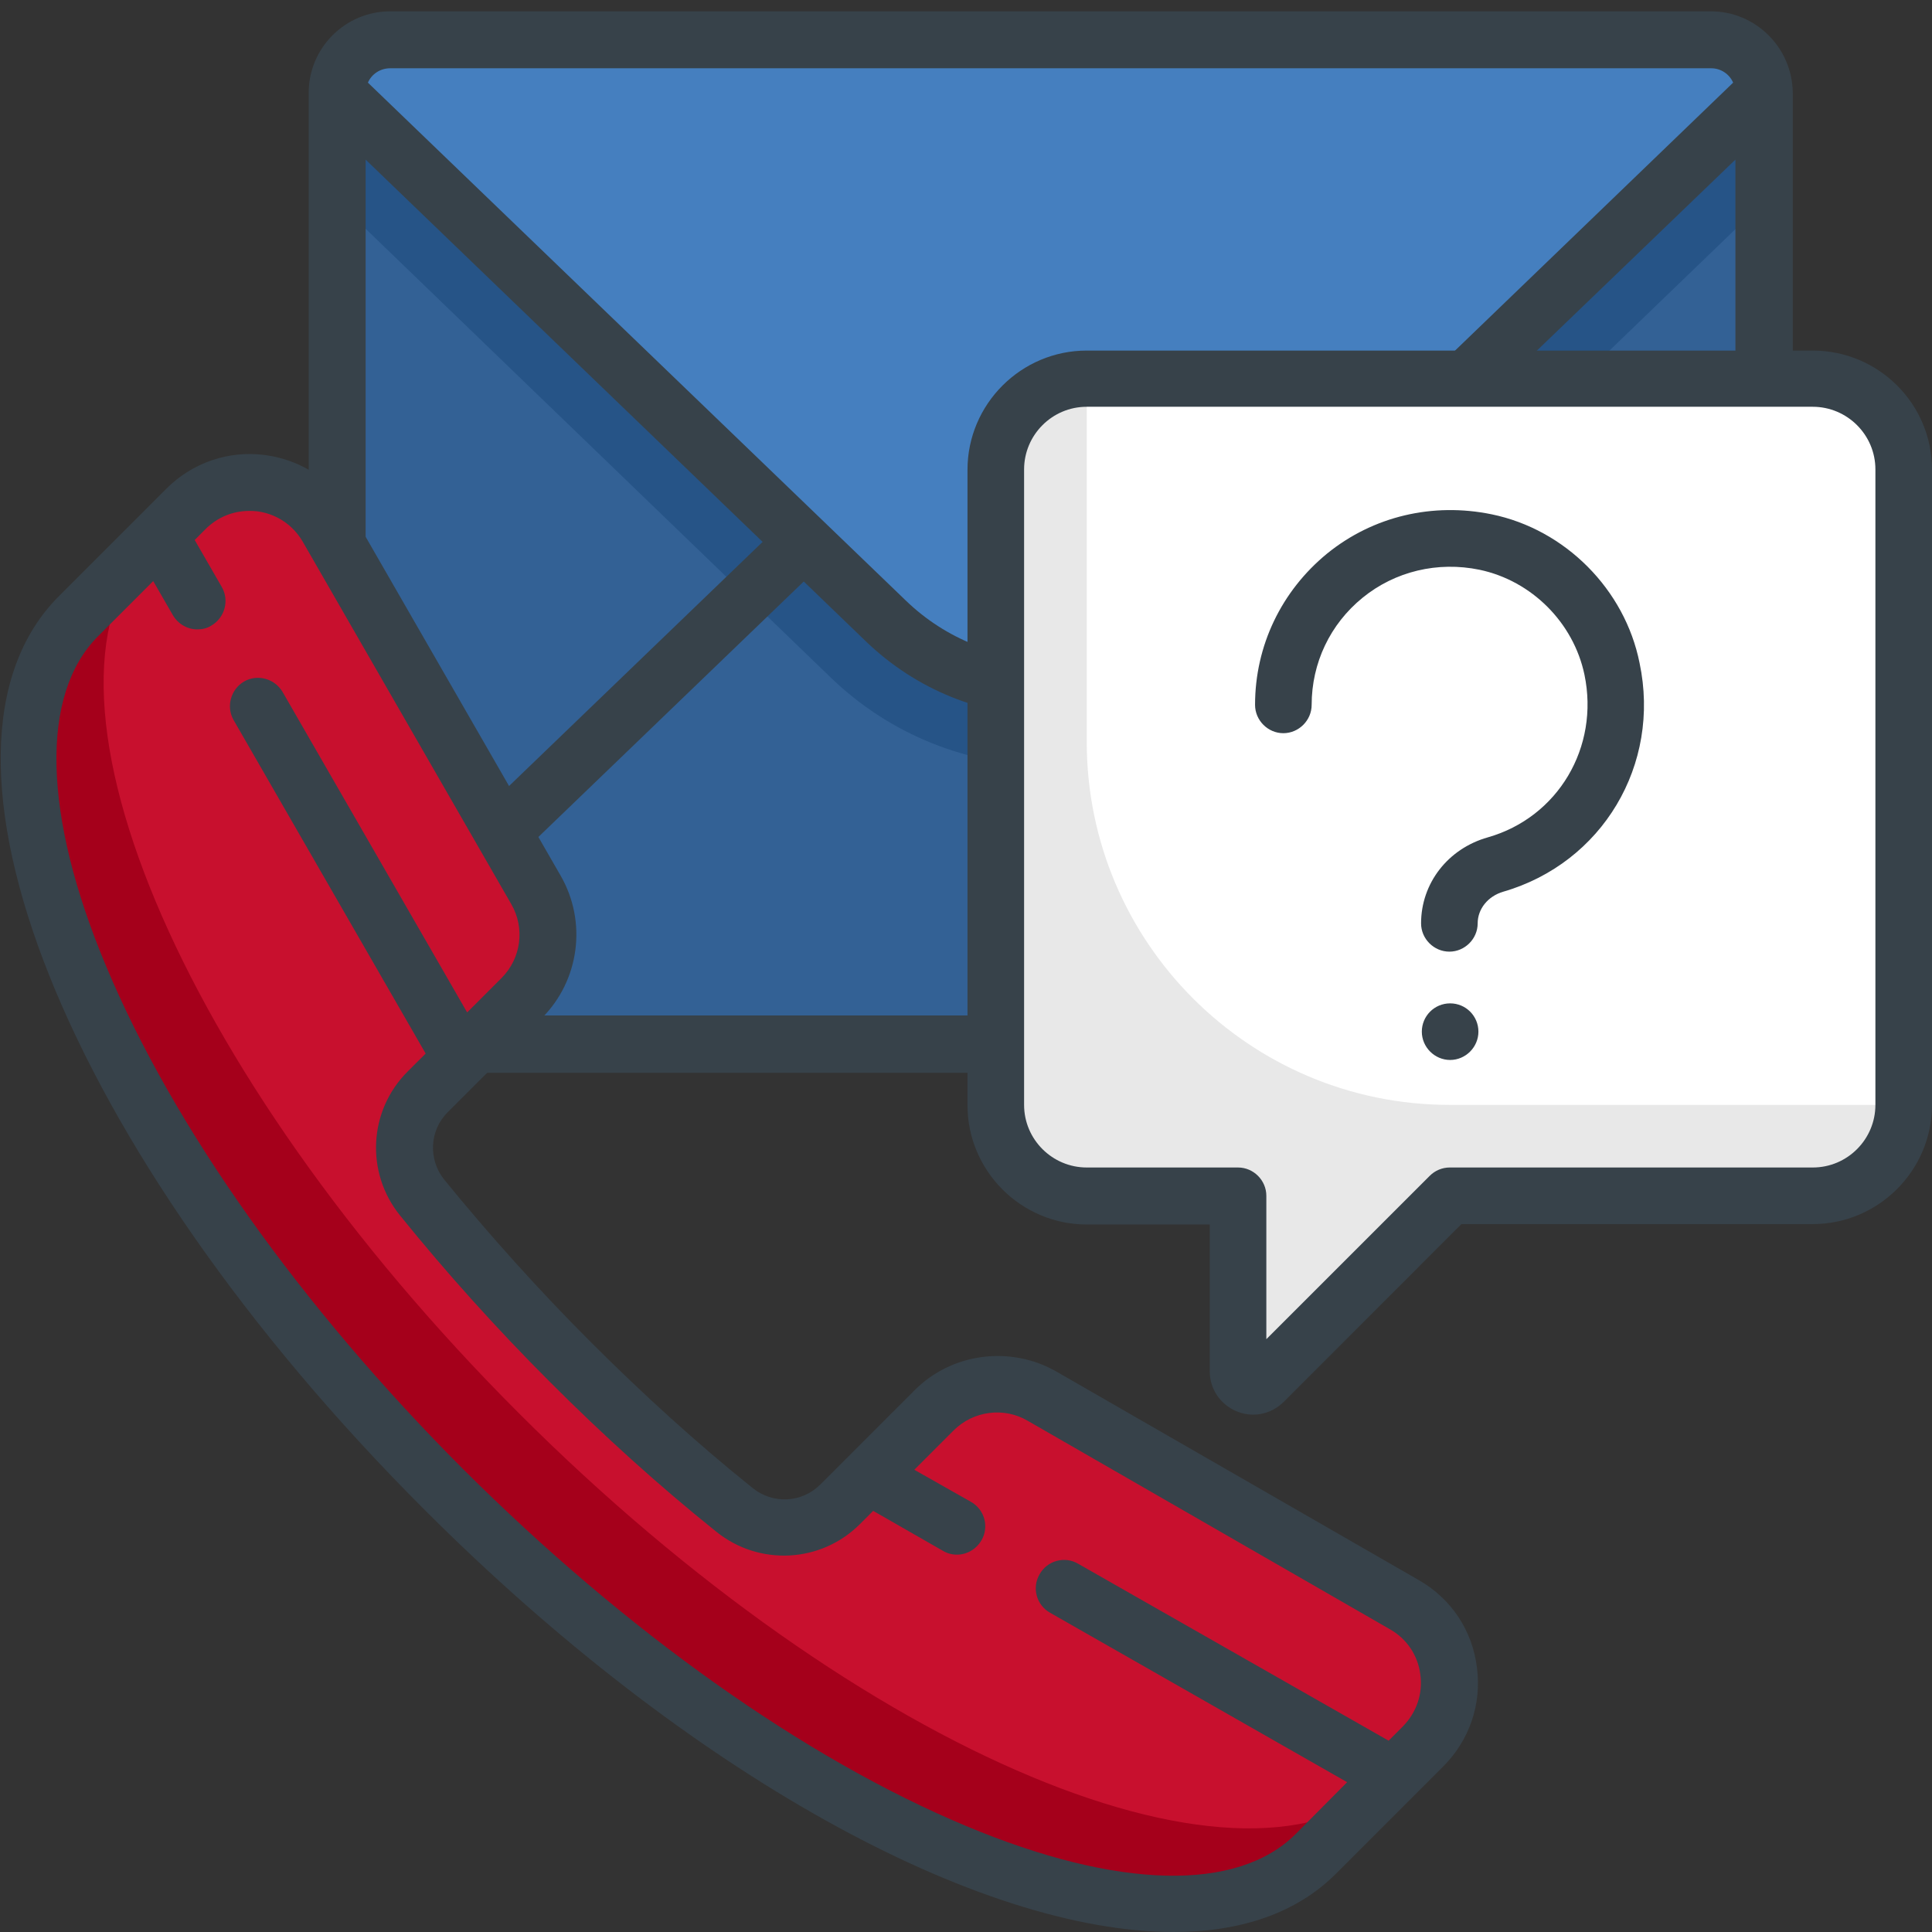
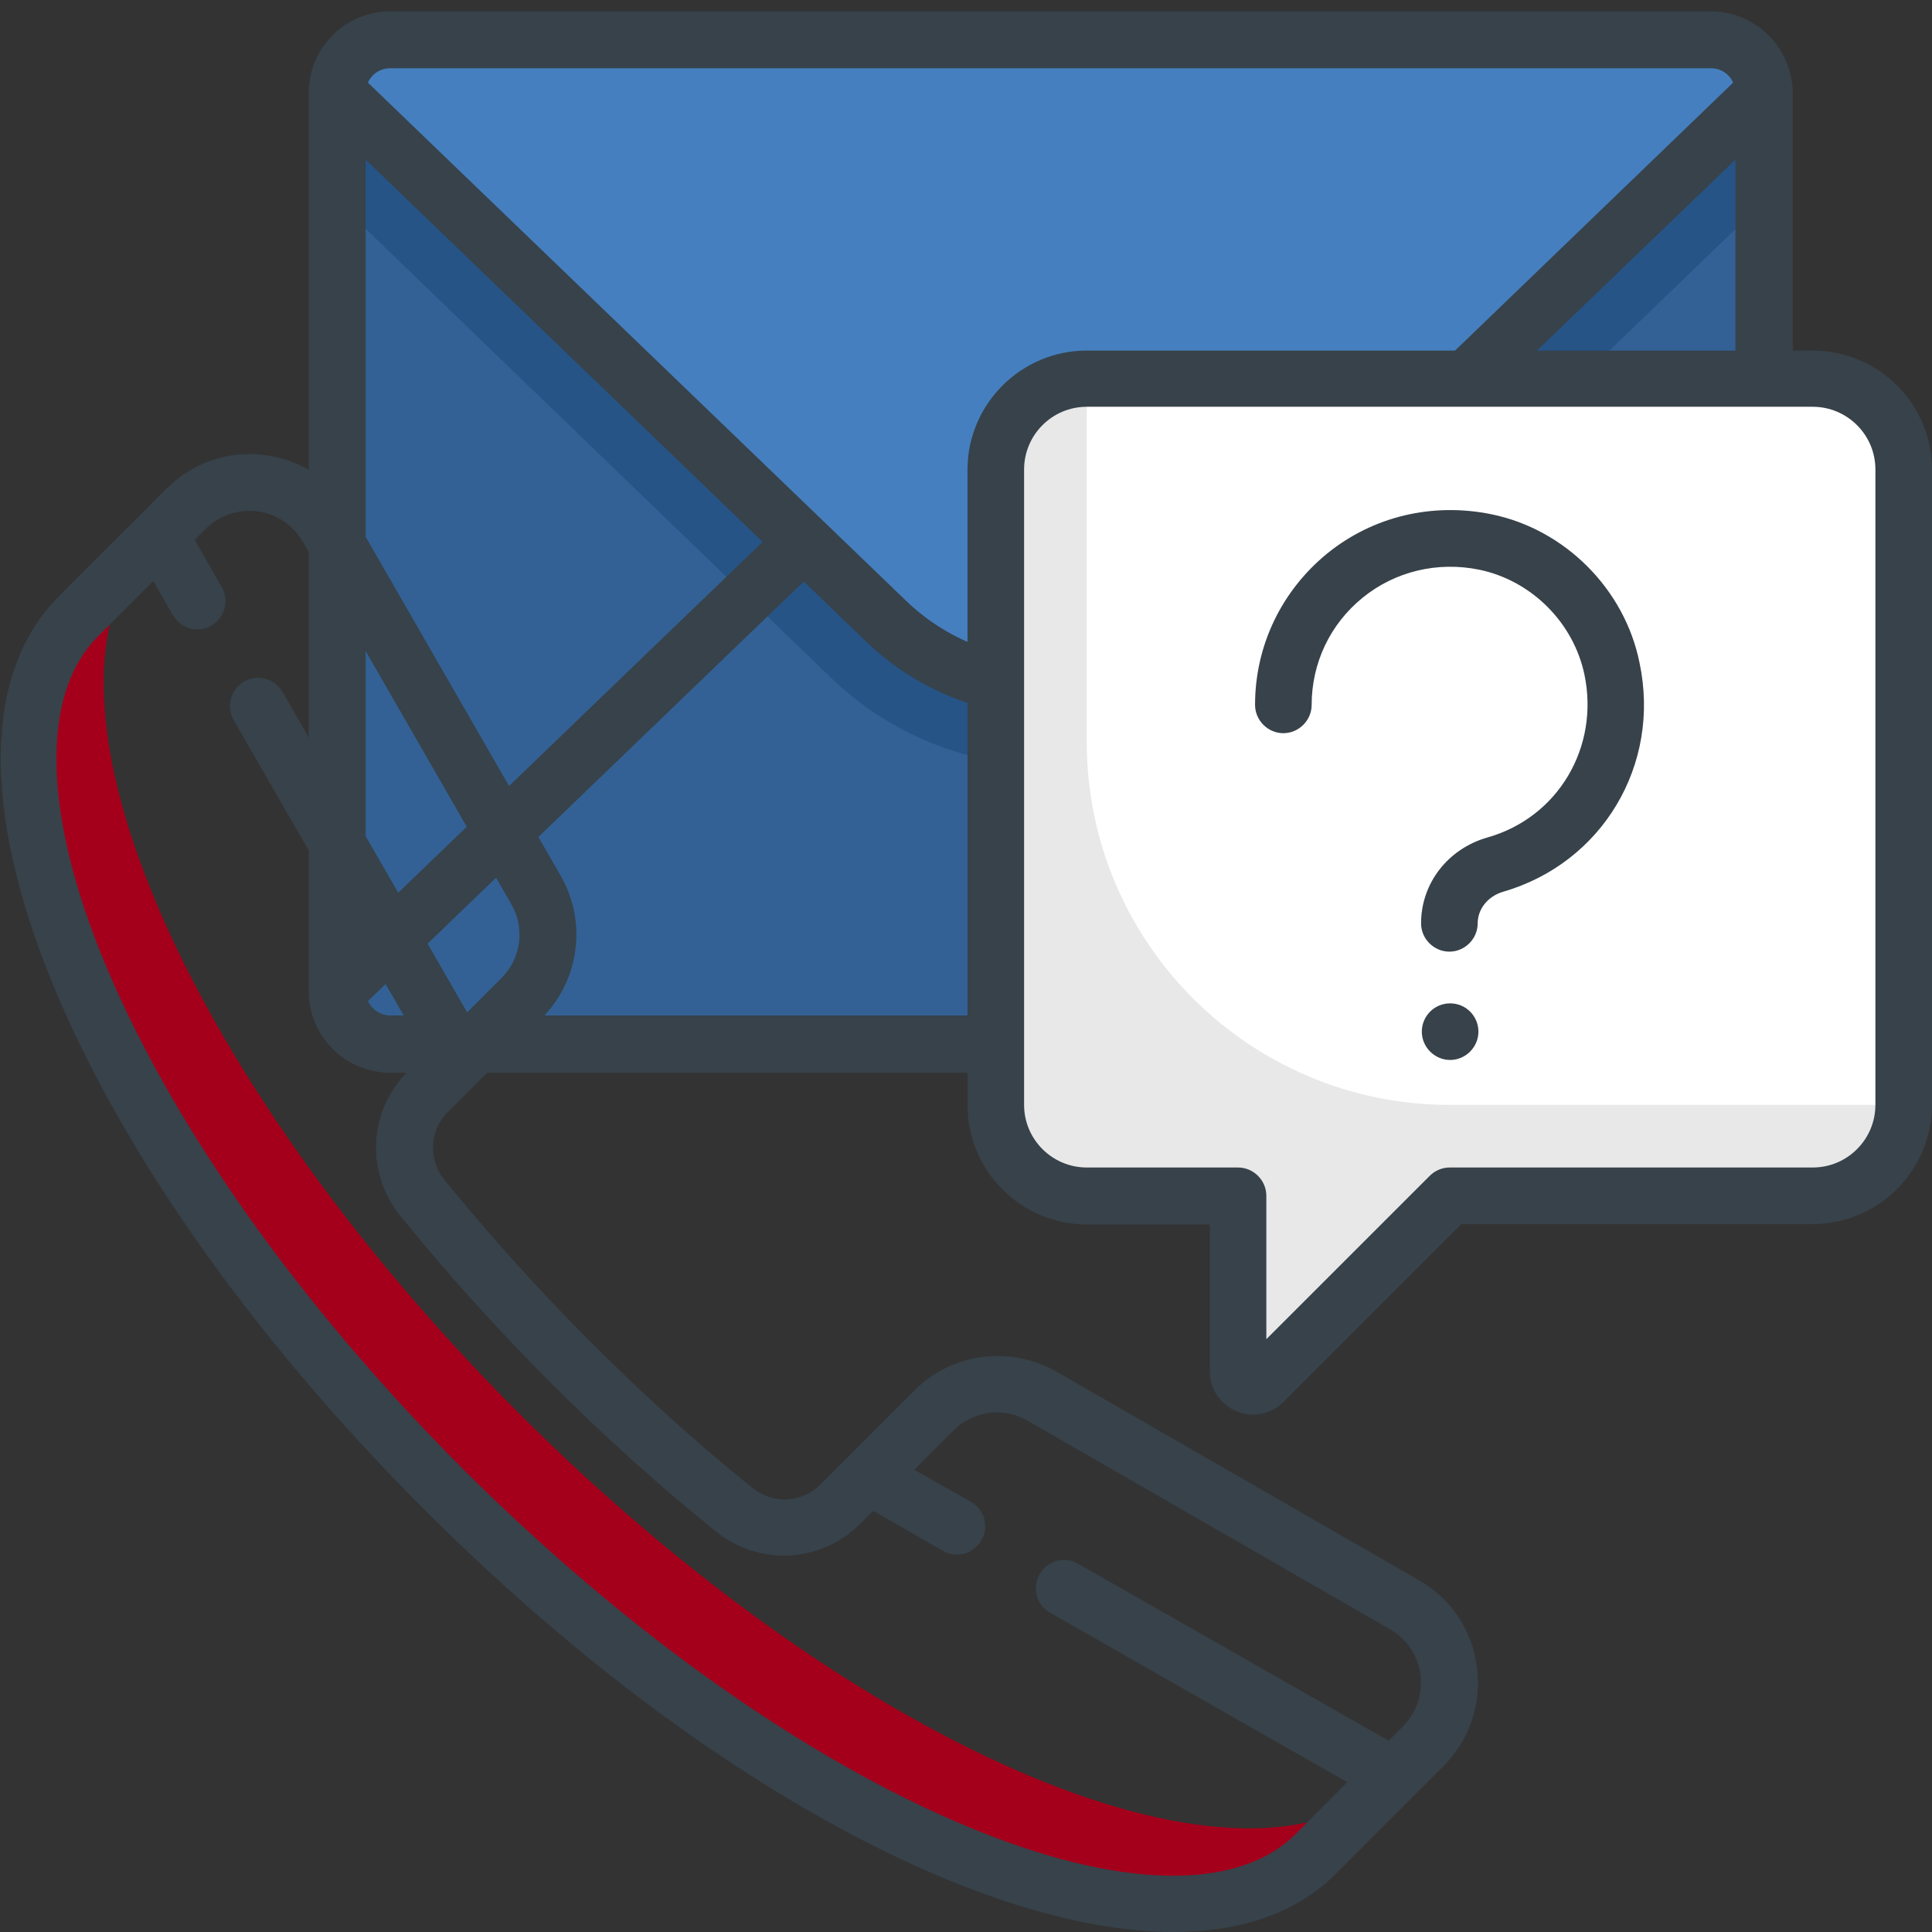
<svg xmlns="http://www.w3.org/2000/svg" width="44" height="44" viewBox="0 0 44 44" fill="none">
  <rect x="0" y="0" width="44" height="44" fill="#333333" stroke="none" />
  <g clip-path="url(#clip0_1642_4678)">
    <path d="M38.964 23.77H8.886C8.224 23.77 7.683 23.229 7.683 22.567V2.114C7.683 1.452 8.224 0.911 8.886 0.911H38.972C39.634 0.911 40.176 1.452 40.176 2.114V22.576C40.176 23.229 39.634 23.77 38.964 23.77Z" fill="#457FBF" />
    <path d="M8.886 23.77H38.972C39.634 23.77 40.176 23.229 40.176 22.567V2.114C40.176 2.105 40.176 2.097 40.176 2.097L27.68 14.128C25.583 16.148 22.258 16.148 20.161 14.128L7.683 2.088C7.683 2.097 7.683 2.097 7.683 2.105V22.567C7.683 23.229 8.215 23.77 8.886 23.77Z" fill="#336195" />
    <path d="M20.169 14.128L7.683 2.088C7.683 2.097 7.683 2.097 7.683 2.105V4.589L18.915 15.426C20.264 16.732 22.051 17.445 23.925 17.445C25.798 17.445 27.586 16.723 28.935 15.426L40.167 4.598V2.114C40.167 2.105 40.167 2.097 40.167 2.097L27.68 14.128C25.583 16.156 22.266 16.156 20.169 14.128Z" fill="#265487" />
    <path d="M38.964 0.258H8.886C7.863 0.258 7.03 1.091 7.03 2.114V22.576C7.03 23.598 7.863 24.432 8.886 24.432H25.73C26.091 24.432 26.383 24.14 26.383 23.779C26.383 23.418 26.091 23.126 25.73 23.126H8.886C8.671 23.126 8.474 22.997 8.379 22.799L18.305 13.243L19.723 14.609C20.866 15.709 22.361 16.311 23.925 16.311C25.498 16.311 26.993 15.709 28.127 14.609L29.545 13.243L30.972 14.618C31.092 14.738 31.256 14.798 31.419 14.798C31.599 14.798 31.763 14.73 31.883 14.601C32.003 14.472 32.063 14.309 32.063 14.137C32.063 13.965 31.986 13.802 31.866 13.681L30.474 12.341L39.523 3.635V13.544C39.523 13.905 39.815 14.197 40.176 14.197C40.537 14.197 40.829 13.905 40.829 13.544V2.114C40.82 1.091 39.987 0.258 38.964 0.258ZM17.368 12.341L8.327 21.046V3.635L17.368 12.341ZM39.471 1.882L27.234 13.673C25.377 15.46 22.473 15.46 20.625 13.673L8.379 1.882C8.465 1.684 8.663 1.555 8.886 1.555H38.973C39.188 1.555 39.385 1.684 39.471 1.882Z" fill="#37424A" />
    <path d="M41.284 8.628H24.75C23.607 8.628 22.679 9.556 22.679 10.699V25.171C22.679 26.314 23.607 27.242 24.75 27.242H28.196V31.23C28.196 31.539 28.565 31.694 28.78 31.47L33.017 27.234H41.284C42.427 27.234 43.355 26.305 43.355 25.163V10.691C43.355 9.548 42.427 8.628 41.284 8.628Z" fill="white" />
-     <path d="M31.995 36.549L23.736 31.797C22.937 31.333 21.923 31.47 21.27 32.123L19.13 34.263C18.477 34.916 17.437 34.968 16.715 34.392C15.46 33.378 14.206 32.252 12.977 31.023C11.748 29.794 10.622 28.54 9.608 27.285C9.024 26.563 9.075 25.523 9.737 24.87L11.877 22.73C12.53 22.077 12.667 21.063 12.203 20.264L7.451 12.005C6.781 10.837 5.182 10.63 4.237 11.576L1.788 14.025C-1.409 17.222 2.312 26.116 10.098 33.902C17.884 41.688 26.778 45.409 29.975 42.212L32.424 39.763C33.37 38.818 33.163 37.219 31.995 36.549Z" fill="#C8102E" />
    <path d="M11.816 32.184C4.031 24.398 0.309 15.503 3.506 12.306L1.788 14.025C-1.409 17.222 2.312 26.116 10.098 33.902C17.884 41.688 26.778 45.409 29.975 42.212L31.694 40.494C28.497 43.691 19.602 39.97 11.816 32.184Z" fill="#A5001B" />
    <path d="M24.75 16.895V8.628C23.607 8.628 22.679 9.556 22.679 10.699V25.171C22.679 26.314 23.607 27.242 24.75 27.242H28.196V31.23C28.196 31.539 28.565 31.694 28.78 31.47L33.017 27.234H41.284C42.427 27.234 43.355 26.305 43.355 25.163H33.017C28.454 25.163 24.75 21.459 24.75 16.895Z" fill="#E8E8E8" />
    <path d="M32.321 35.991L24.062 31.238C23.014 30.637 21.673 30.808 20.823 31.668L18.683 33.808C18.262 34.229 17.6 34.263 17.136 33.885C15.873 32.871 14.635 31.745 13.449 30.559C12.263 29.373 11.146 28.127 10.123 26.873C9.745 26.409 9.78 25.738 10.201 25.326L12.341 23.186C13.2 22.326 13.372 20.994 12.77 19.946L8.018 11.688C7.597 10.957 6.875 10.476 6.041 10.364C5.208 10.252 4.383 10.536 3.79 11.129L1.341 13.578C-2.157 17.076 1.495 26.211 9.651 34.366C15.701 40.425 22.301 44 26.726 44C28.256 44 29.528 43.57 30.422 42.676L32.871 40.227C33.464 39.634 33.748 38.809 33.636 37.976C33.533 37.133 33.051 36.412 32.321 35.991ZM29.511 41.766C28.179 43.098 25.446 43.029 22 41.585C18.322 40.047 14.257 37.159 10.544 33.455C6.84 29.743 3.953 25.678 2.415 22C0.971 18.554 0.911 15.812 2.234 14.489L3.489 13.234L3.936 14.008C4.056 14.214 4.271 14.334 4.494 14.334C4.606 14.334 4.718 14.309 4.812 14.248C5.122 14.068 5.225 13.673 5.053 13.372L4.434 12.298L4.683 12.048C4.95 11.782 5.302 11.636 5.672 11.636C5.732 11.636 5.792 11.636 5.861 11.645C6.299 11.705 6.669 11.954 6.892 12.332L11.644 20.591C11.962 21.141 11.868 21.828 11.421 22.275L10.639 23.057L6.437 15.761C6.256 15.451 5.861 15.348 5.56 15.52C5.251 15.701 5.148 16.096 5.319 16.397L9.694 23.994L9.281 24.406C8.396 25.291 8.319 26.701 9.109 27.68C10.158 28.978 11.301 30.25 12.521 31.47C13.741 32.691 15.013 33.842 16.311 34.882C17.291 35.673 18.7 35.595 19.585 34.71L19.886 34.409L21.476 35.32C21.579 35.38 21.682 35.406 21.794 35.406C22.017 35.406 22.232 35.286 22.352 35.08C22.533 34.77 22.421 34.375 22.112 34.203L20.823 33.473L21.716 32.579C22.163 32.132 22.859 32.038 23.401 32.355L31.659 37.108C32.037 37.323 32.295 37.701 32.347 38.139C32.407 38.577 32.261 38.998 31.951 39.316L31.625 39.643L24.552 35.612C24.243 35.432 23.848 35.544 23.676 35.853C23.495 36.163 23.607 36.558 23.916 36.73L30.68 40.588L29.511 41.766Z" fill="#37424A" />
    <path d="M33.971 11.713C32.631 11.438 31.273 11.756 30.224 12.607C29.185 13.458 28.583 14.704 28.583 16.053C28.583 16.405 28.875 16.698 29.227 16.698C29.58 16.698 29.872 16.405 29.872 16.053C29.872 15.099 30.293 14.214 31.032 13.613C31.771 13.011 32.742 12.779 33.696 12.976C34.882 13.226 35.836 14.18 36.085 15.366C36.429 17.016 35.484 18.614 33.885 19.07C32.974 19.327 32.364 20.118 32.364 21.029C32.364 21.381 32.656 21.673 33.009 21.673C33.361 21.673 33.653 21.381 33.653 21.029C33.653 20.702 33.885 20.41 34.238 20.307C36.489 19.654 37.83 17.419 37.34 15.099C37.005 13.423 35.647 12.057 33.971 11.713Z" fill="#37424A" />
-     <path d="M33.026 22.851C32.665 22.851 32.381 23.143 32.381 23.495C32.381 23.848 32.673 24.14 33.026 24.14C33.378 24.14 33.67 23.848 33.67 23.495C33.67 23.143 33.387 22.851 33.026 22.851Z" fill="#37424A" />
+     <path d="M33.026 22.851C32.665 22.851 32.381 23.143 32.381 23.495C32.381 23.848 32.673 24.14 33.026 24.14C33.378 24.14 33.67 23.848 33.67 23.495C33.67 23.143 33.387 22.851 33.026 22.851" fill="#37424A" />
    <path d="M41.284 7.984H24.75C23.255 7.984 22.034 9.204 22.034 10.699V25.171C22.034 26.666 23.255 27.887 24.75 27.887H27.551V31.23C27.551 31.634 27.792 31.986 28.162 32.141C28.282 32.192 28.411 32.218 28.54 32.218C28.797 32.218 29.047 32.115 29.236 31.926L33.283 27.878H41.284C42.779 27.878 44 26.658 44 25.163V10.691C44 9.195 42.779 7.984 41.284 7.984ZM42.711 25.163C42.711 25.945 42.075 26.589 41.284 26.589H33.017C32.845 26.589 32.682 26.658 32.562 26.778L28.84 30.499V27.234C28.84 26.881 28.548 26.589 28.196 26.589H24.75C23.968 26.589 23.323 25.953 23.323 25.163V10.691C23.323 9.909 23.959 9.264 24.75 9.264H41.284C42.066 9.264 42.711 9.9 42.711 10.691V25.163Z" fill="#37424A" />
  </g>
  <defs>
    <clipPath id="clip0_1642_4678">
      <rect width="44" height="44" fill="white" />
    </clipPath>
  </defs>
</svg>